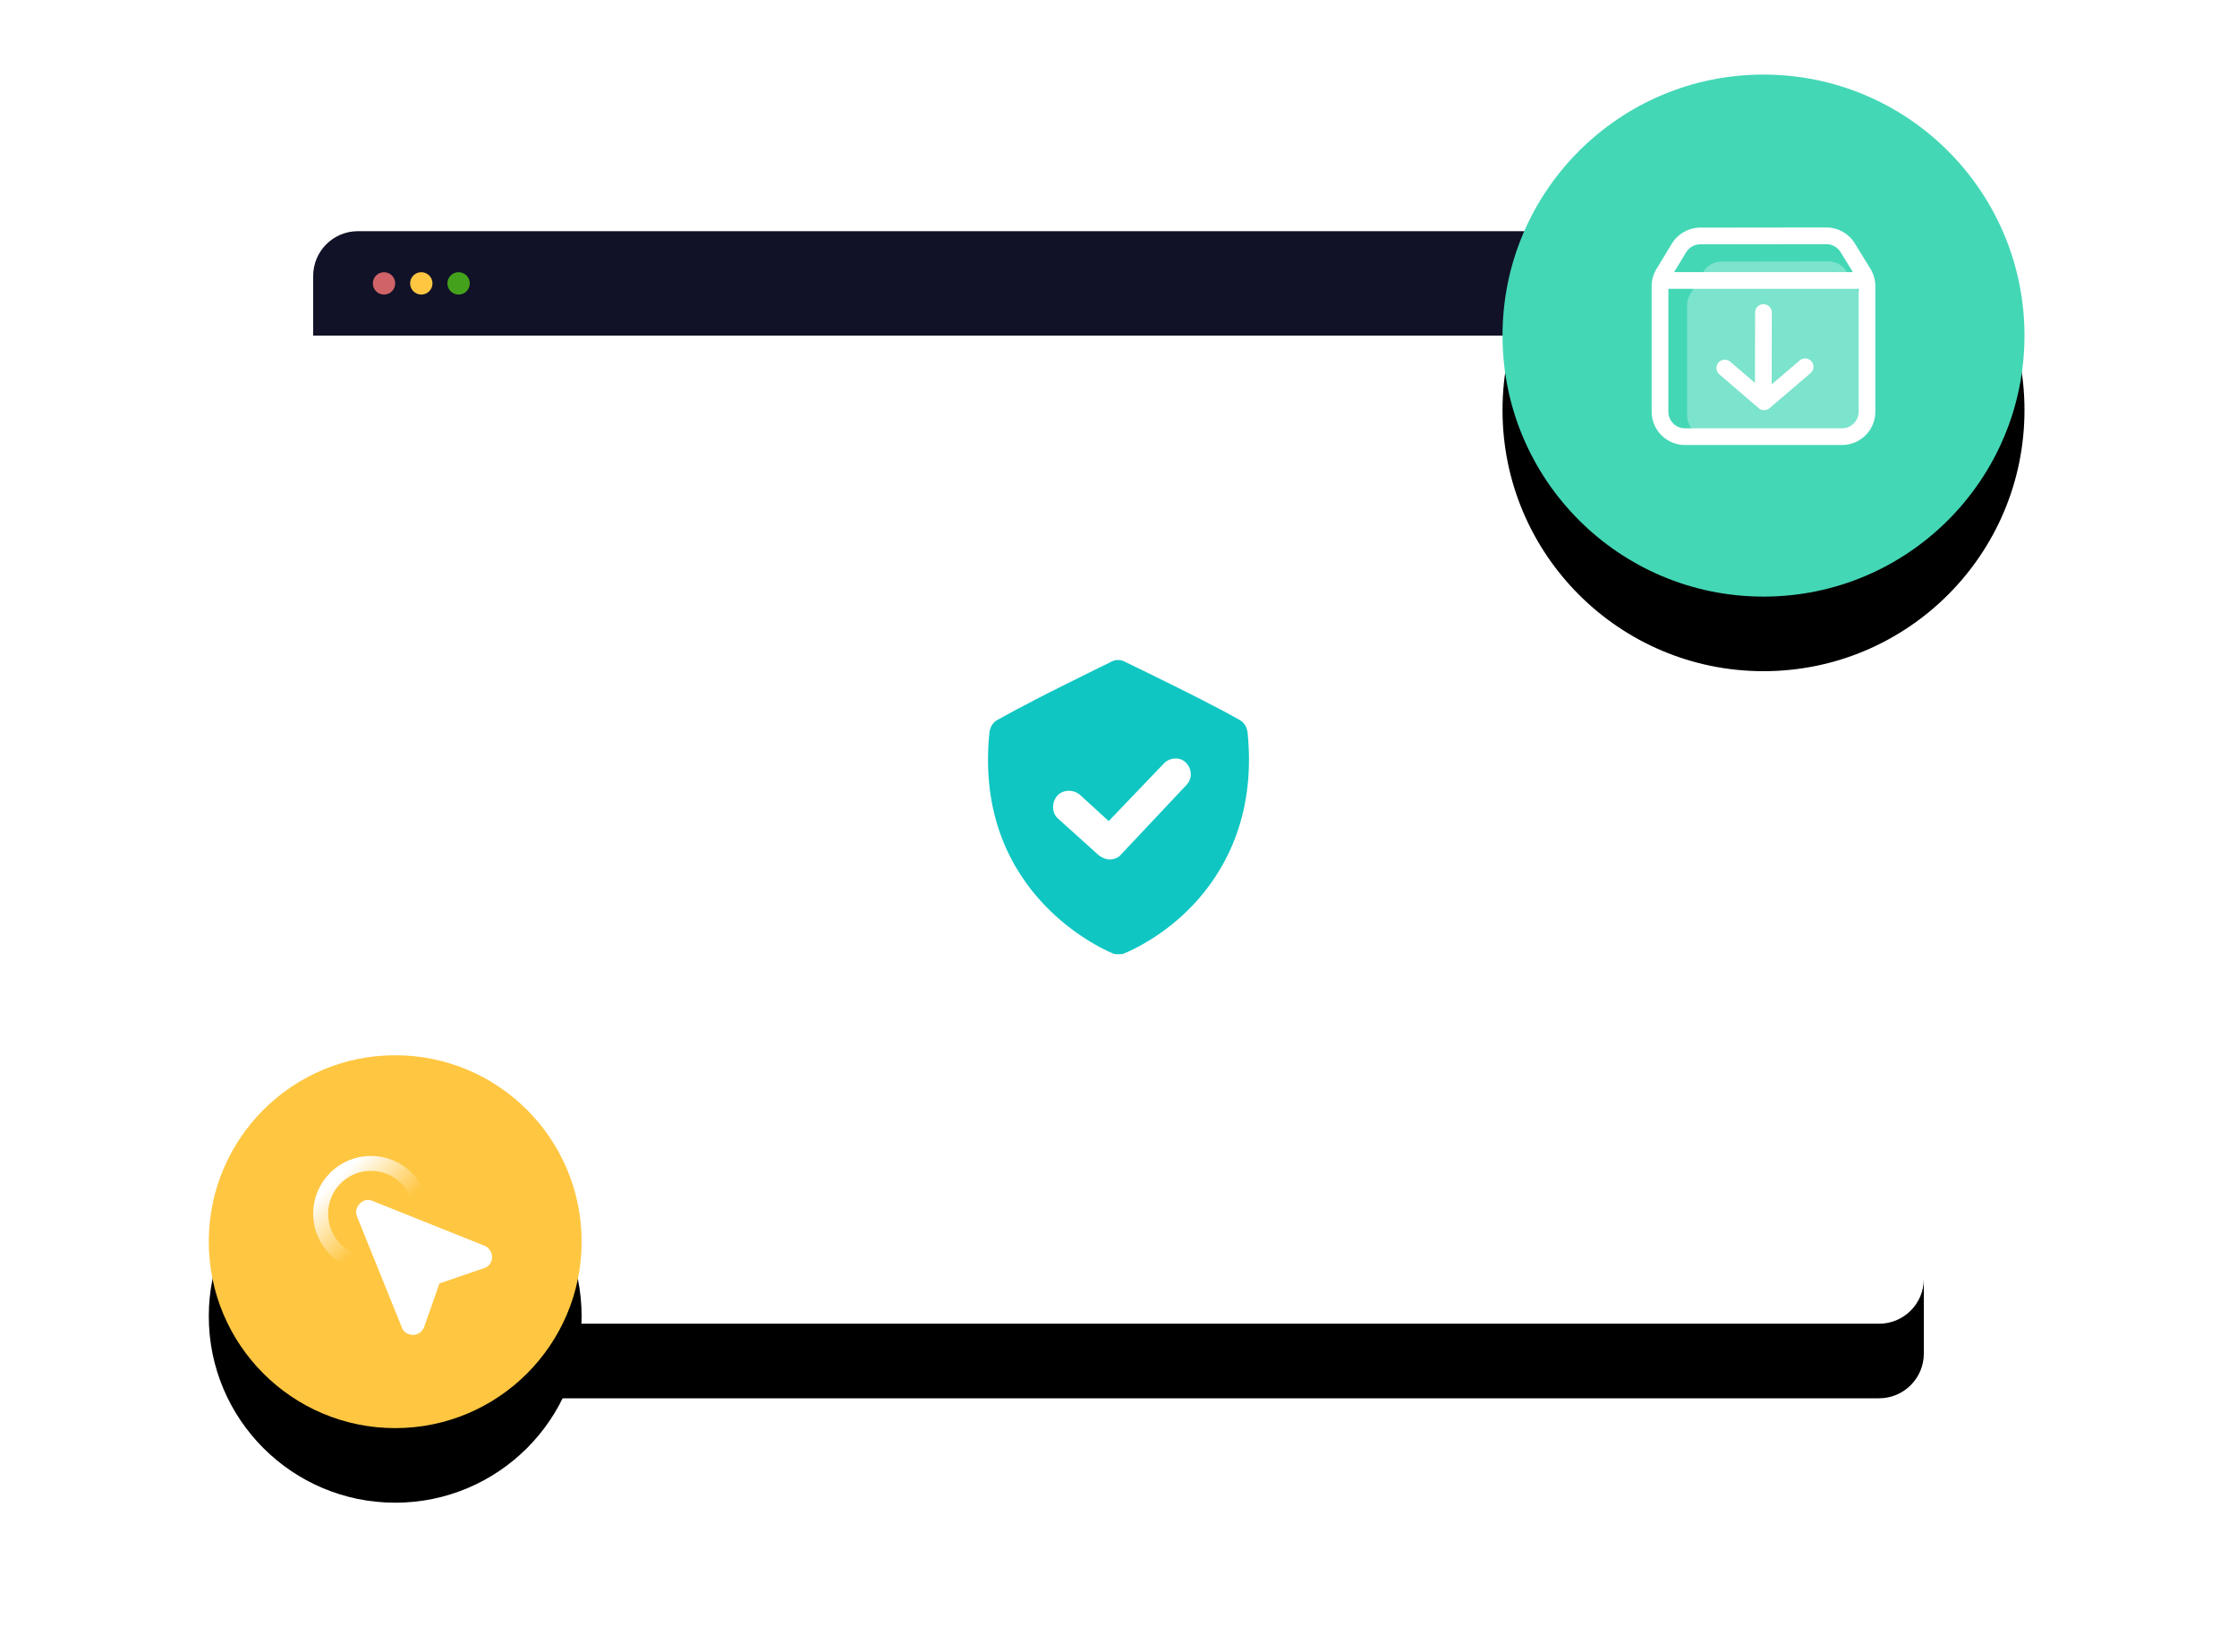
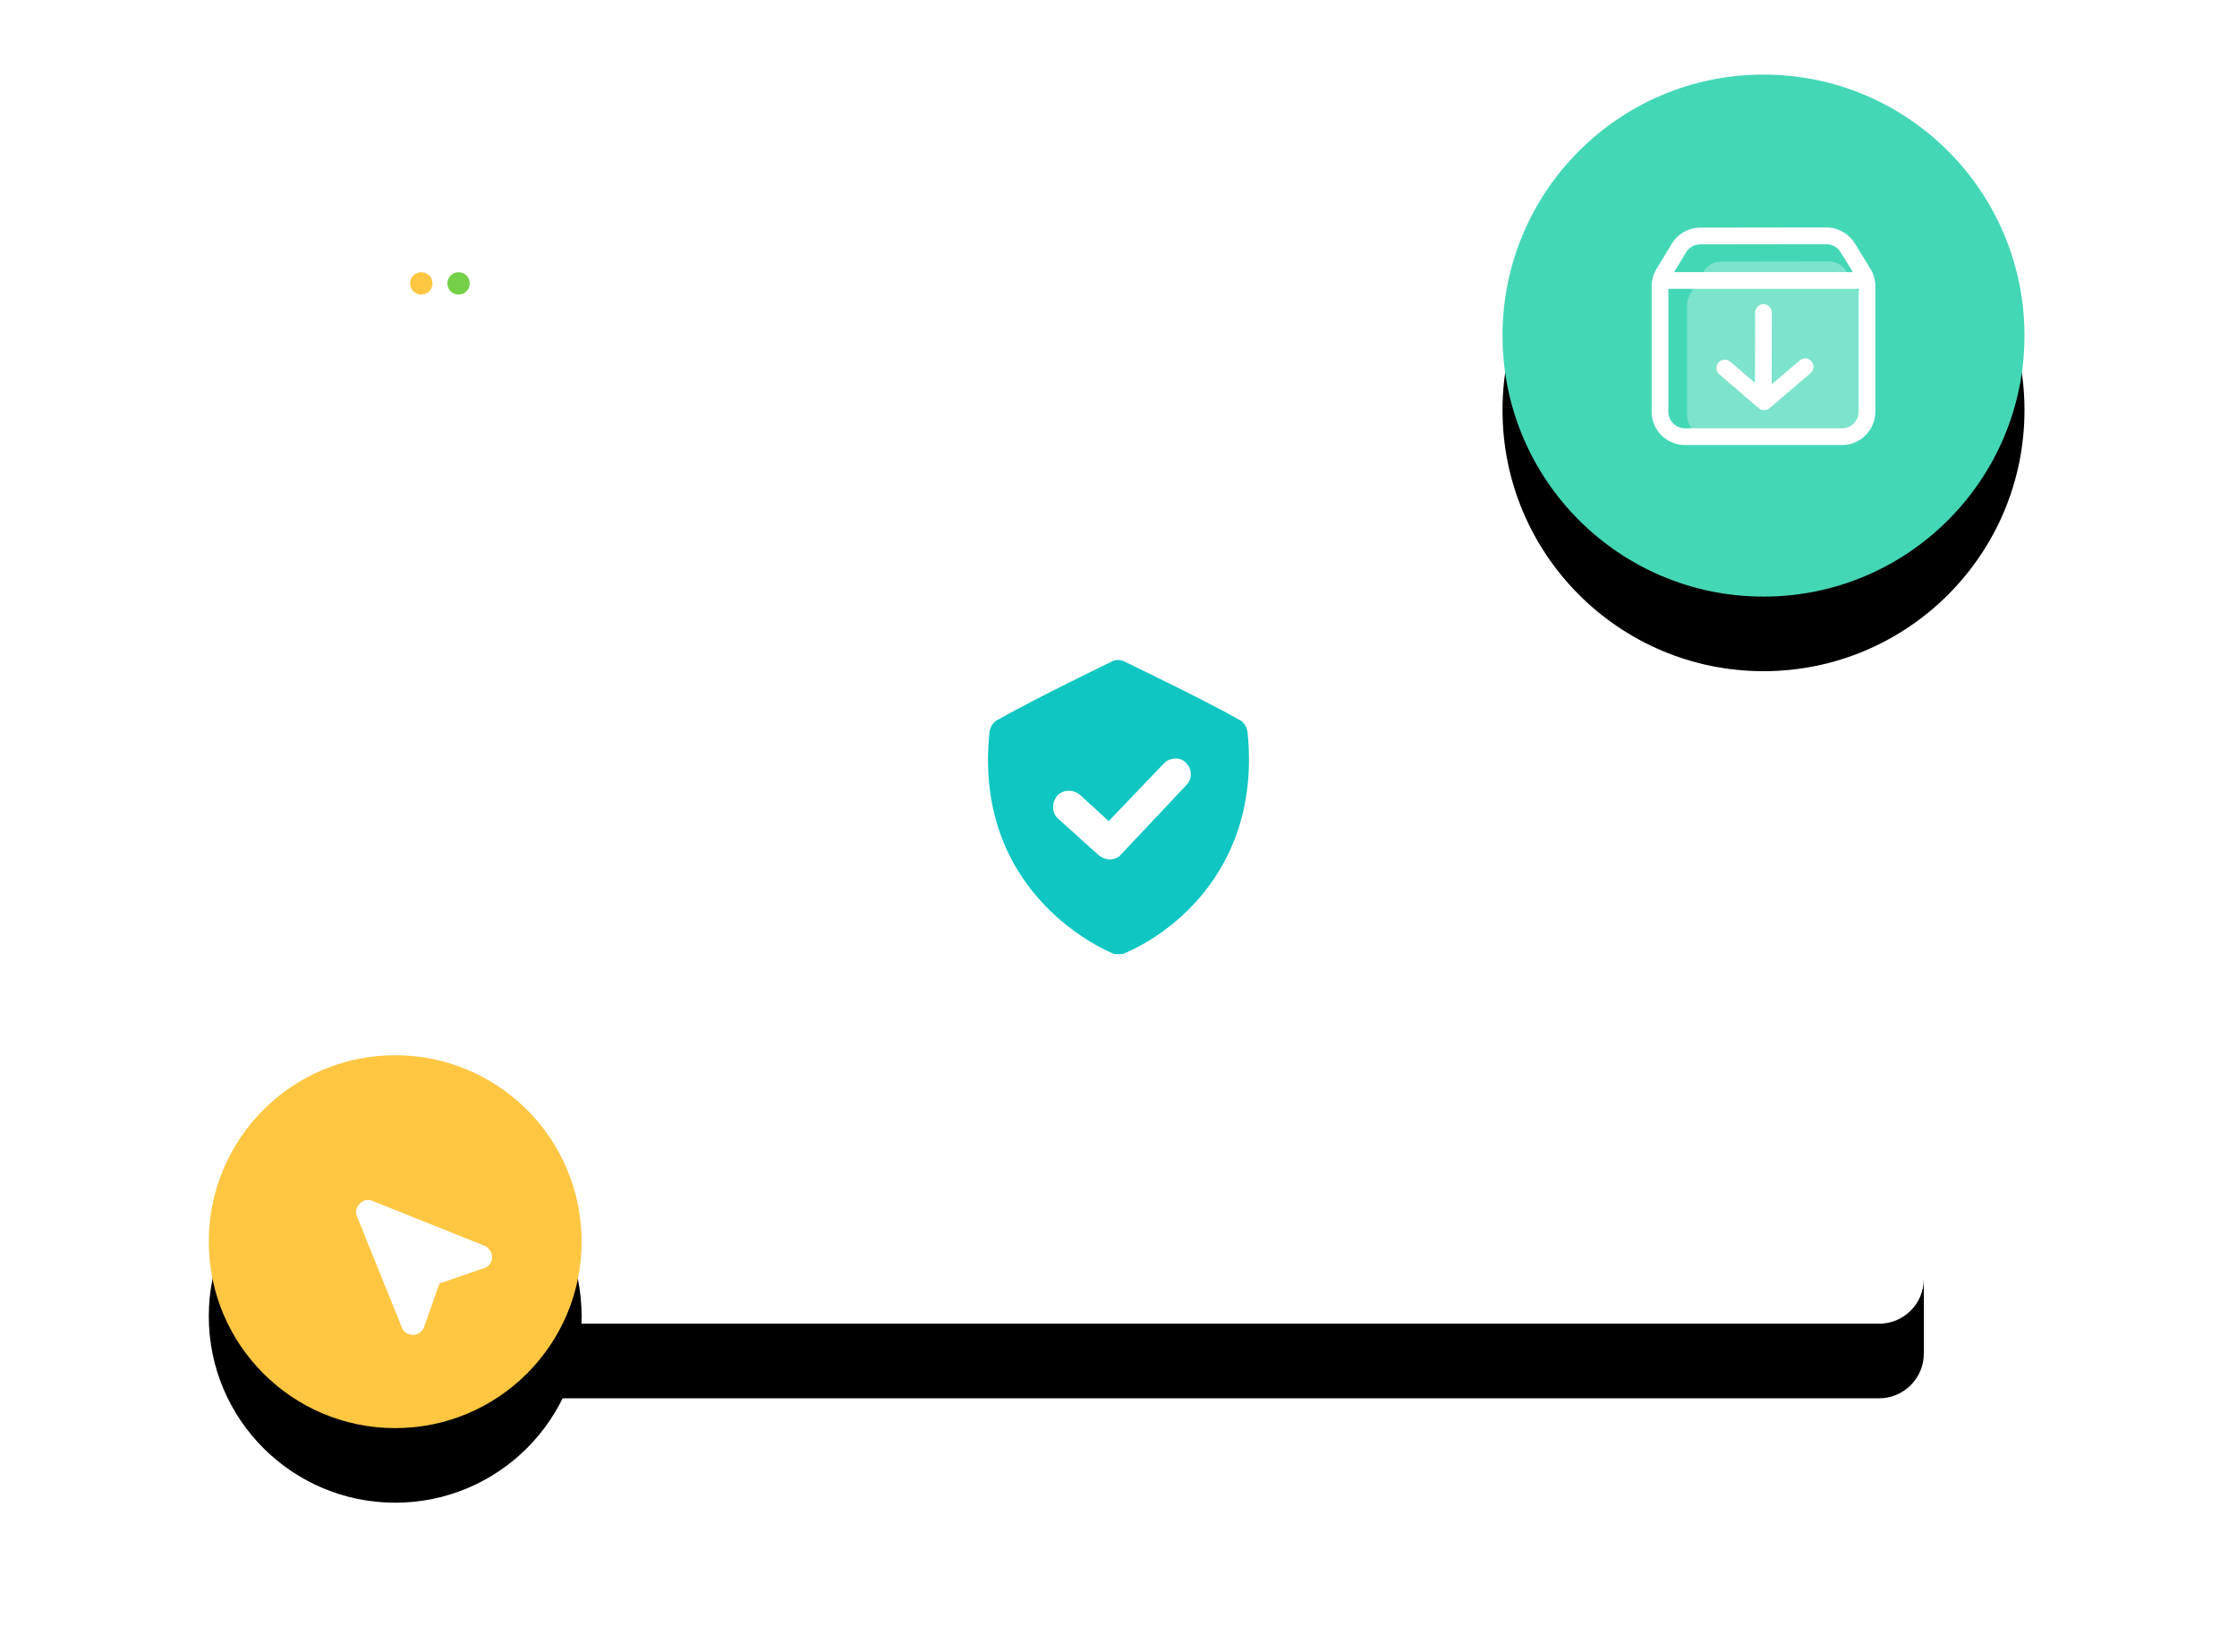
<svg xmlns="http://www.w3.org/2000/svg" xmlns:xlink="http://www.w3.org/1999/xlink" width="600px" height="443px" viewBox="0 0 600 443" version="1.1">
  <title>化繁为简</title>
  <defs>
    <rect id="path-1" x="84" y="60" width="432" height="293" rx="12" />
    <filter x="-16.2%" y="-17.1%" width="132.4%" height="147.8%" filterUnits="objectBoundingBox" id="filter-2">
      <feOffset dx="0" dy="20" in="SourceAlpha" result="shadowOffsetOuter1" />
      <feGaussianBlur stdDeviation="20" in="shadowOffsetOuter1" result="shadowBlurOuter1" />
      <feColorMatrix values="0 0 0 0 0.569   0 0 0 0 0.62   0 0 0 0 0.671  0 0 0 0.2 0" type="matrix" in="shadowBlurOuter1" />
    </filter>
    <circle id="path-3" cx="473" cy="88" r="70" />
    <filter x="-50.0%" y="-35.7%" width="200.0%" height="200.0%" filterUnits="objectBoundingBox" id="filter-4">
      <feOffset dx="0" dy="20" in="SourceAlpha" result="shadowOffsetOuter1" />
      <feGaussianBlur stdDeviation="20" in="shadowOffsetOuter1" result="shadowBlurOuter1" />
      <feColorMatrix values="0 0 0 0 0.267   0 0 0 0 0.843   0 0 0 0 0.714  0 0 0 0.5 0" type="matrix" in="shadowBlurOuter1" />
    </filter>
    <circle id="path-5" cx="106" cy="331" r="50" />
    <filter x="-70.0%" y="-50.0%" width="240.0%" height="240.0%" filterUnits="objectBoundingBox" id="filter-6">
      <feOffset dx="0" dy="20" in="SourceAlpha" result="shadowOffsetOuter1" />
      <feGaussianBlur stdDeviation="20" in="shadowOffsetOuter1" result="shadowBlurOuter1" />
      <feColorMatrix values="0 0 0 0 1   0 0 0 0 0.776   0 0 0 0 0.255  0 0 0 0.5 0" type="matrix" in="shadowBlurOuter1" />
    </filter>
    <circle id="path-7" cx="300.5" cy="213.5" r="67.5" />
    <mask id="mask-8" maskContentUnits="userSpaceOnUse" maskUnits="objectBoundingBox" x="0" y="0" width="135" height="135" fill="white">
      <use xlink:href="#path-7" />
    </mask>
    <linearGradient x1="15.948%" y1="15.518%" x2="60.856%" y2="61.885%" id="linearGradient-9">
      <stop stop-color="#FFFFFF" offset="0%" />
      <stop stop-color="#FFFFFF" stop-opacity="0" offset="100%" />
    </linearGradient>
  </defs>
  <g id="官网设计" stroke="none" stroke-width="1" fill="none" fill-rule="evenodd">
    <g id="白色版本3" transform="translate(-276, -1920)">
      <g id="化繁为简" transform="translate(276, 1922)">
        <rect id="矩形" fill-opacity="0" fill="#D8D8D8" x="0" y="0" width="600" height="400" />
        <g id="矩形">
          <use fill="black" fill-opacity="1" filter="url(#filter-2)" xlink:href="#path-1" />
          <use fill="#FFFFFF" fill-rule="evenodd" xlink:href="#path-1" />
        </g>
-         <path d="M96,60 L504,60 C510.627,60 516,65.373 516,72 L516,88 L516,88 L84,88 L84,72 C84,65.373 89.373,60 96,60 Z" id="矩形" fill="#111227" />
-         <circle id="椭圆形" fill-opacity="0.8" fill="#FF7777" cx="103" cy="74" r="3" />
        <circle id="椭圆形备份" fill="#FFC641" cx="113" cy="74" r="3" />
        <circle id="椭圆形备份-2" fill-opacity="0.8" fill="#52C41A" cx="123" cy="74" r="3" />
        <g id="椭圆形">
          <use fill="black" fill-opacity="1" filter="url(#filter-4)" xlink:href="#path-3" />
          <use fill="#44D7B6" fill-rule="evenodd" xlink:href="#path-3" />
        </g>
        <g id="椭圆形备份-21">
          <use fill="black" fill-opacity="1" filter="url(#filter-6)" xlink:href="#path-5" />
          <use fill="#FFC641" fill-rule="evenodd" xlink:href="#path-5" />
        </g>
        <use id="椭圆形" stroke="#0FC6C2" mask="url(#mask-8)" stroke-width="4" stroke-dasharray="5" xlink:href="#path-7" />
        <g id="安装-(1)" transform="translate(443, 59)" fill="#FFFFFF" fill-rule="nonzero">
          <path d="M51.058,56.109 L15.195,56.109 C12.05,56.109 9.501,53.495 9.501,50.27 L9.501,20.908 C9.501,19.84 9.788,18.794 10.325,17.879 L13.826,11.96 C14.857,10.217 16.698,9.153 18.688,9.149 L47.477,9.109 C49.46,9.106 51.305,10.163 52.34,11.895 L55.913,17.868 C56.461,18.787 56.752,19.844 56.752,20.918 L56.752,50.267 C56.752,53.495 54.202,56.109 51.058,56.109 L51.058,56.109 Z" id="路径" fill-opacity="0.301" />
          <path d="M58.686,11.108 L54.489,4.264 C52.876,1.635 49.96,0 46.876,0 L46.865,0 L13.038,0.045 C9.943,0.049 7.019,1.695 5.414,4.346 L1.296,11.126 C0.448,12.523 0,14.126 0,15.76 L0,49.415 C0,54.34 4.006,58.346 8.931,58.346 L51.069,58.346 C55.994,58.346 60,54.34 60,49.415 L60,15.775 C60.004,14.128 59.548,12.512 58.686,11.108 Z M9.241,6.668 C10.04,5.347 11.496,4.529 13.042,4.525 L46.869,4.48 L46.876,4.48 C48.414,4.48 49.867,5.294 50.67,6.605 L53.966,11.978 L6.019,11.978 L9.241,6.668 Z M51.073,53.869 L8.935,53.869 C6.478,53.869 4.484,51.872 4.484,49.419 L4.484,16.458 L55.523,16.458 L55.523,49.415 C55.523,51.872 53.526,53.869 51.073,53.869 Z" id="形状" />
          <path d="M39.707,35.66 L32.192,42.086 L32.229,22.813 C32.231,22.218 31.996,21.648 31.576,21.227 C31.157,20.806 30.587,20.569 29.993,20.569 L29.989,20.569 C28.753,20.569 27.752,21.569 27.749,22.805 L27.711,41.701 L21.069,35.996 C20.132,35.19 18.717,35.298 17.91,36.235 C17.104,37.172 17.212,38.587 18.149,39.394 L28.704,48.463 C29.123,48.825 29.645,49.004 30.164,49.004 C30.683,49.004 31.202,48.825 31.62,48.467 L42.616,39.065 C43.557,38.263 43.665,36.848 42.862,35.907 C42.477,35.455 41.928,35.174 41.336,35.128 C40.744,35.082 40.158,35.273 39.707,35.66 L39.707,35.66 Z" id="路径" />
        </g>
        <g id="KHCFDC_点击" transform="translate(84, 308)">
          <path d="M15.828,12.03 L45.902,24.059 C47.485,24.692 48.435,26.592 47.802,28.175 C47.485,29.124 46.852,29.757 45.902,30.074 L33.873,34.189 L29.757,45.902 C29.124,47.485 27.541,48.435 25.642,47.802 C24.692,47.485 24.059,46.852 23.743,45.902 L11.713,16.145 C11.08,14.562 12.03,12.663 13.612,12.03 C14.246,11.713 15.195,11.713 15.828,12.03 Z" id="形状" fill="#FFFFFF" fill-rule="nonzero" />
-           <circle id="椭圆形" stroke="url(#linearGradient-9)" stroke-width="4" cx="15.5" cy="15.5" r="13.5" />
        </g>
        <g id="安全盾牌" transform="translate(265, 175)" fill="#0FC6C2" fill-rule="nonzero">
          <path d="M33.03,0.493 C34.125,-0.164 35.658,-0.164 36.754,0.493 L36.754,0.493 L36.829,0.53 C37.712,0.962 44.042,3.999 51.128,7.537 L51.918,7.932 C52.183,8.065 52.448,8.197 52.713,8.331 L53.512,8.732 C54.578,9.269 55.649,9.812 56.71,10.353 L57.504,10.759 C61.197,12.652 64.72,14.511 67.419,16.044 C68.733,16.702 69.39,18.016 69.609,19.33 C72.018,42.548 62.819,57.442 54.934,65.766 C47.228,73.857 39.183,77.543 37.058,78.462 L36.897,78.532 C36.7,78.616 36.577,78.668 36.535,78.689 C36.096,78.908 35.439,78.908 35.001,78.908 L34.828,78.908 C34.402,78.905 33.851,78.881 33.468,78.689 C33.03,78.47 -4.206,63.794 0.393,19.33 C0.613,18.016 1.27,16.702 2.584,16.044 C5.282,14.511 8.788,12.652 12.456,10.759 L13.245,10.353 C13.508,10.218 13.772,10.082 14.037,9.947 L14.831,9.541 C15.228,9.338 15.626,9.136 16.023,8.934 L16.816,8.531 C16.948,8.464 17.08,8.398 17.212,8.331 L18.001,7.932 C18.656,7.602 19.306,7.274 19.948,6.953 L20.713,6.569 C20.84,6.506 20.967,6.442 21.092,6.379 L21.843,6.005 C27.798,3.033 32.609,0.703 33.03,0.493 Z M47.048,27.872 L32.373,43.205 L24.707,36.196 C22.954,34.663 20.107,34.663 18.574,36.415 C17.04,38.167 17.04,41.015 18.793,42.548 L29.744,52.405 C30.621,53.062 31.716,53.5 32.592,53.5 C33.687,53.5 35.001,53.062 35.658,52.185 L53.181,33.567 C54.934,31.815 54.715,28.968 52.962,27.434 C51.429,25.901 48.582,26.12 47.048,27.872 Z" id="形状结合" />
        </g>
      </g>
    </g>
  </g>
</svg>